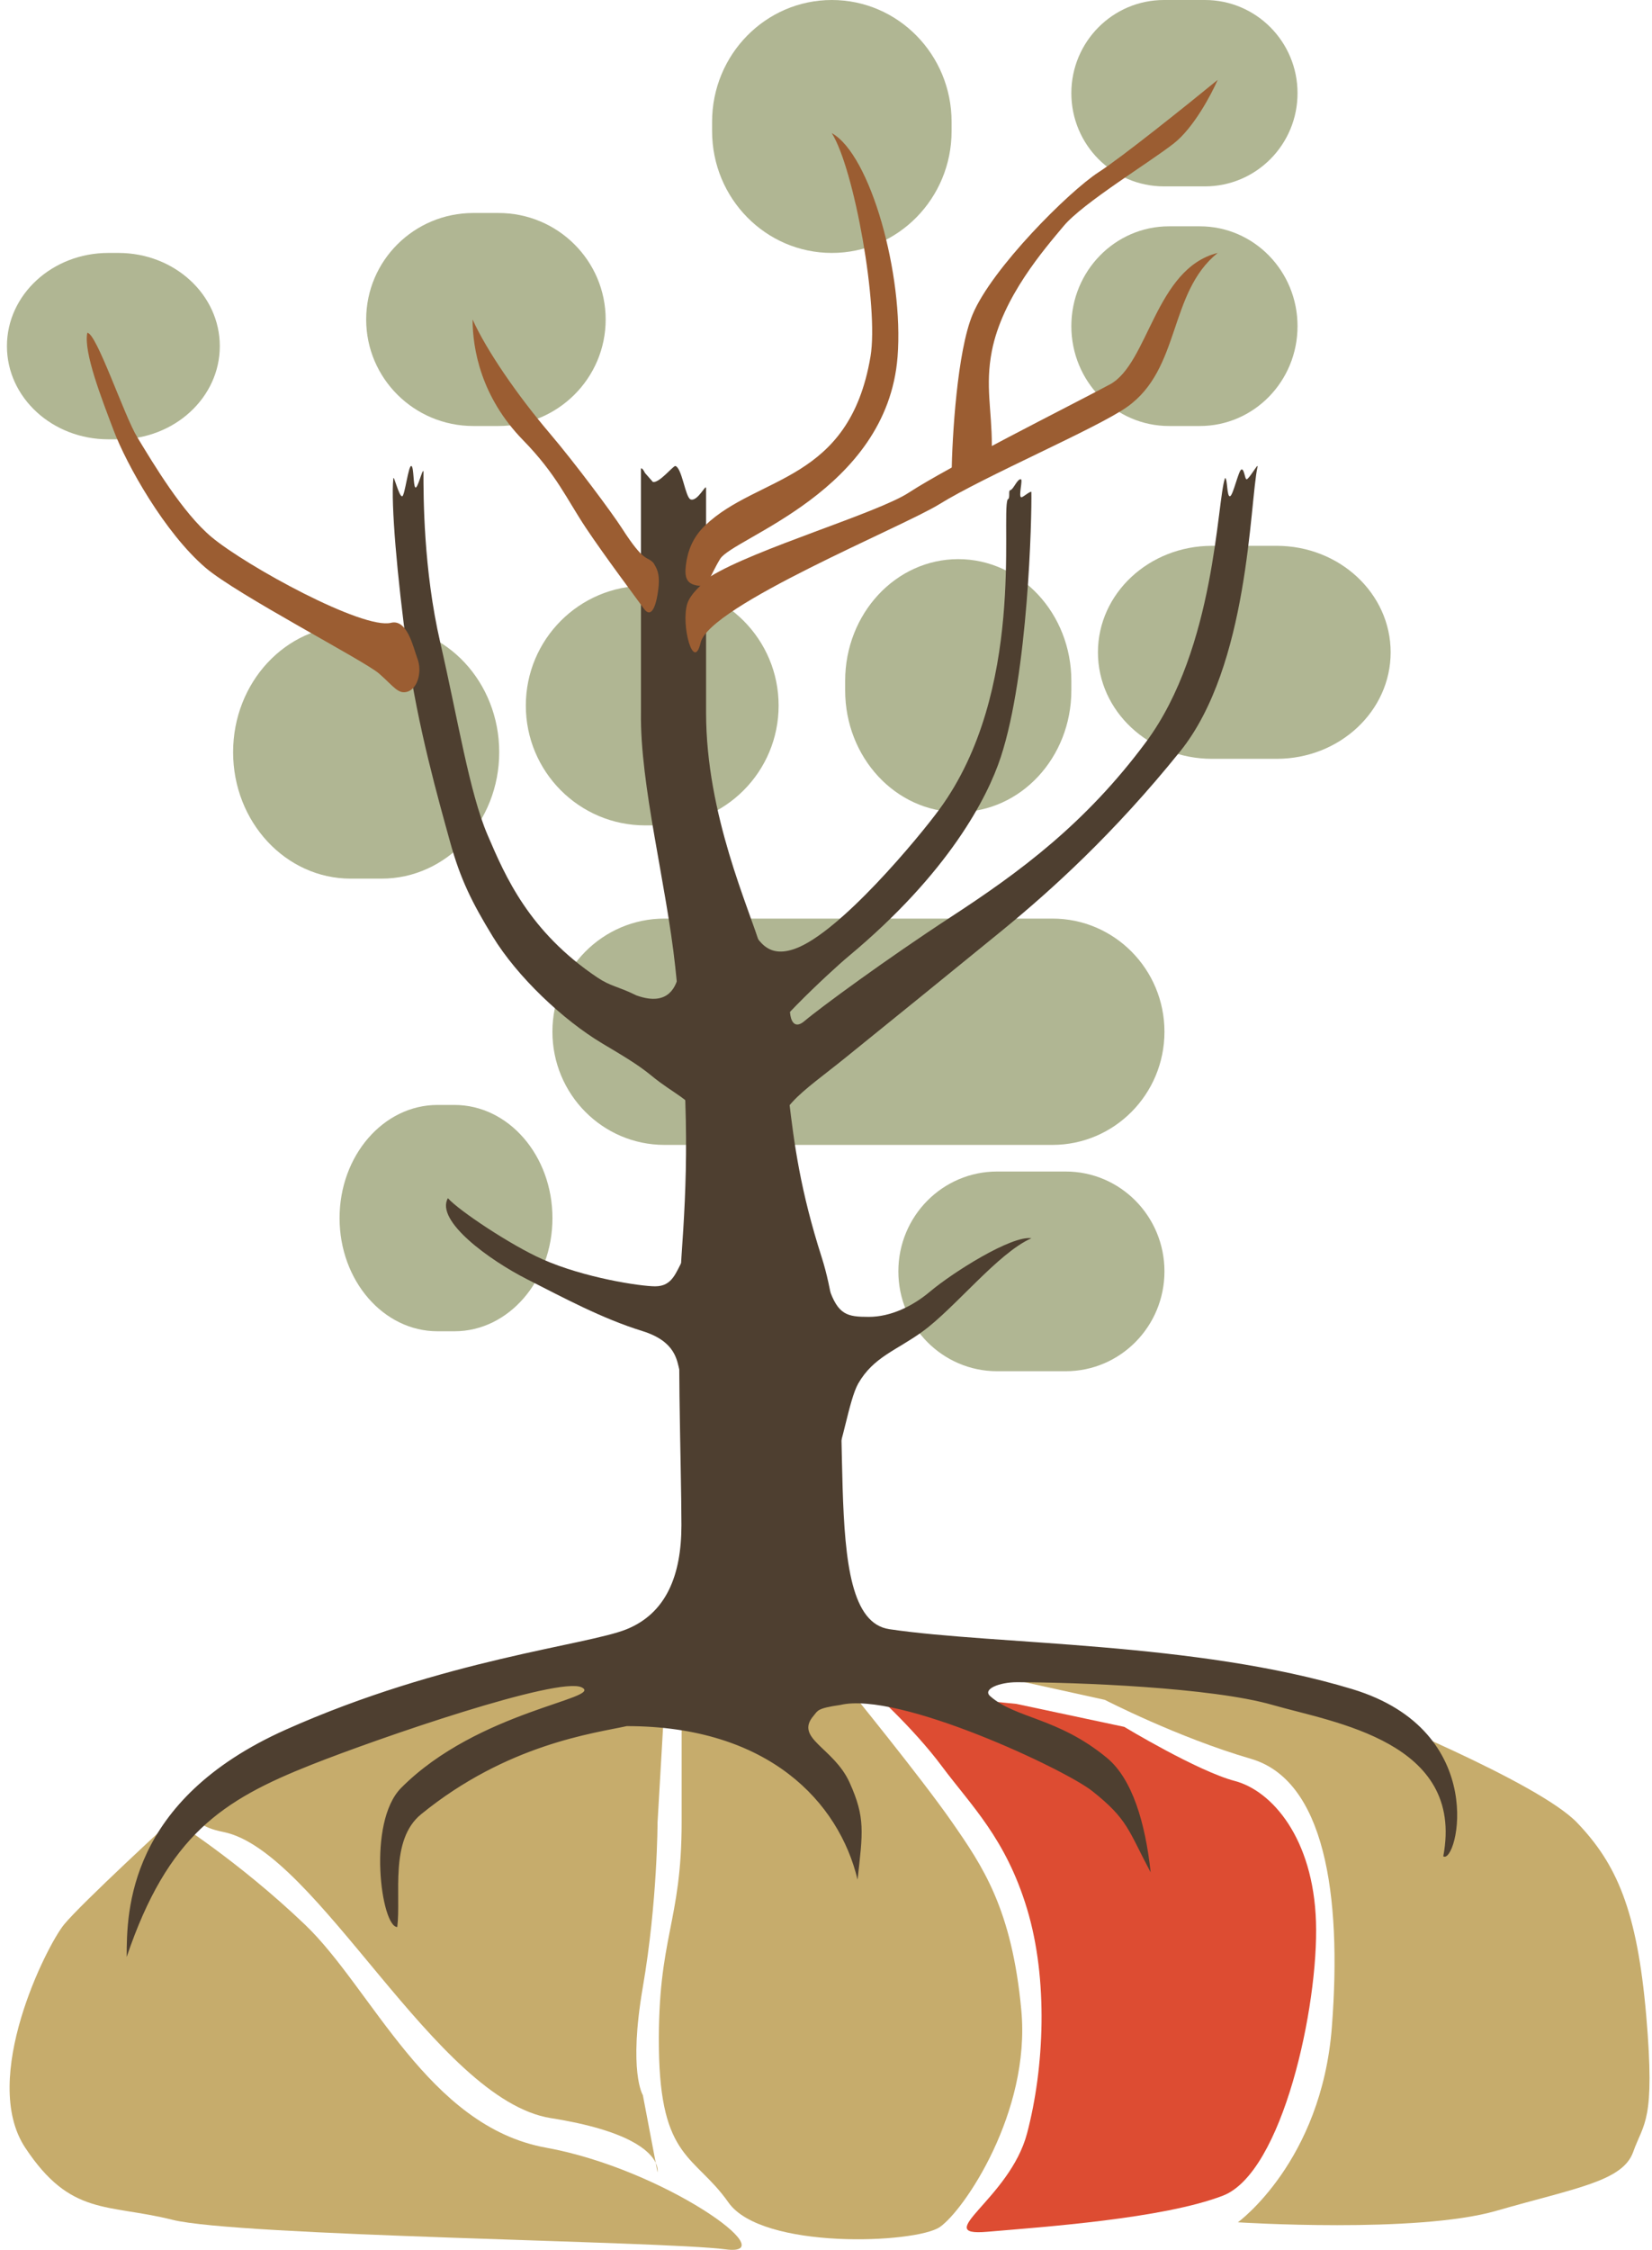
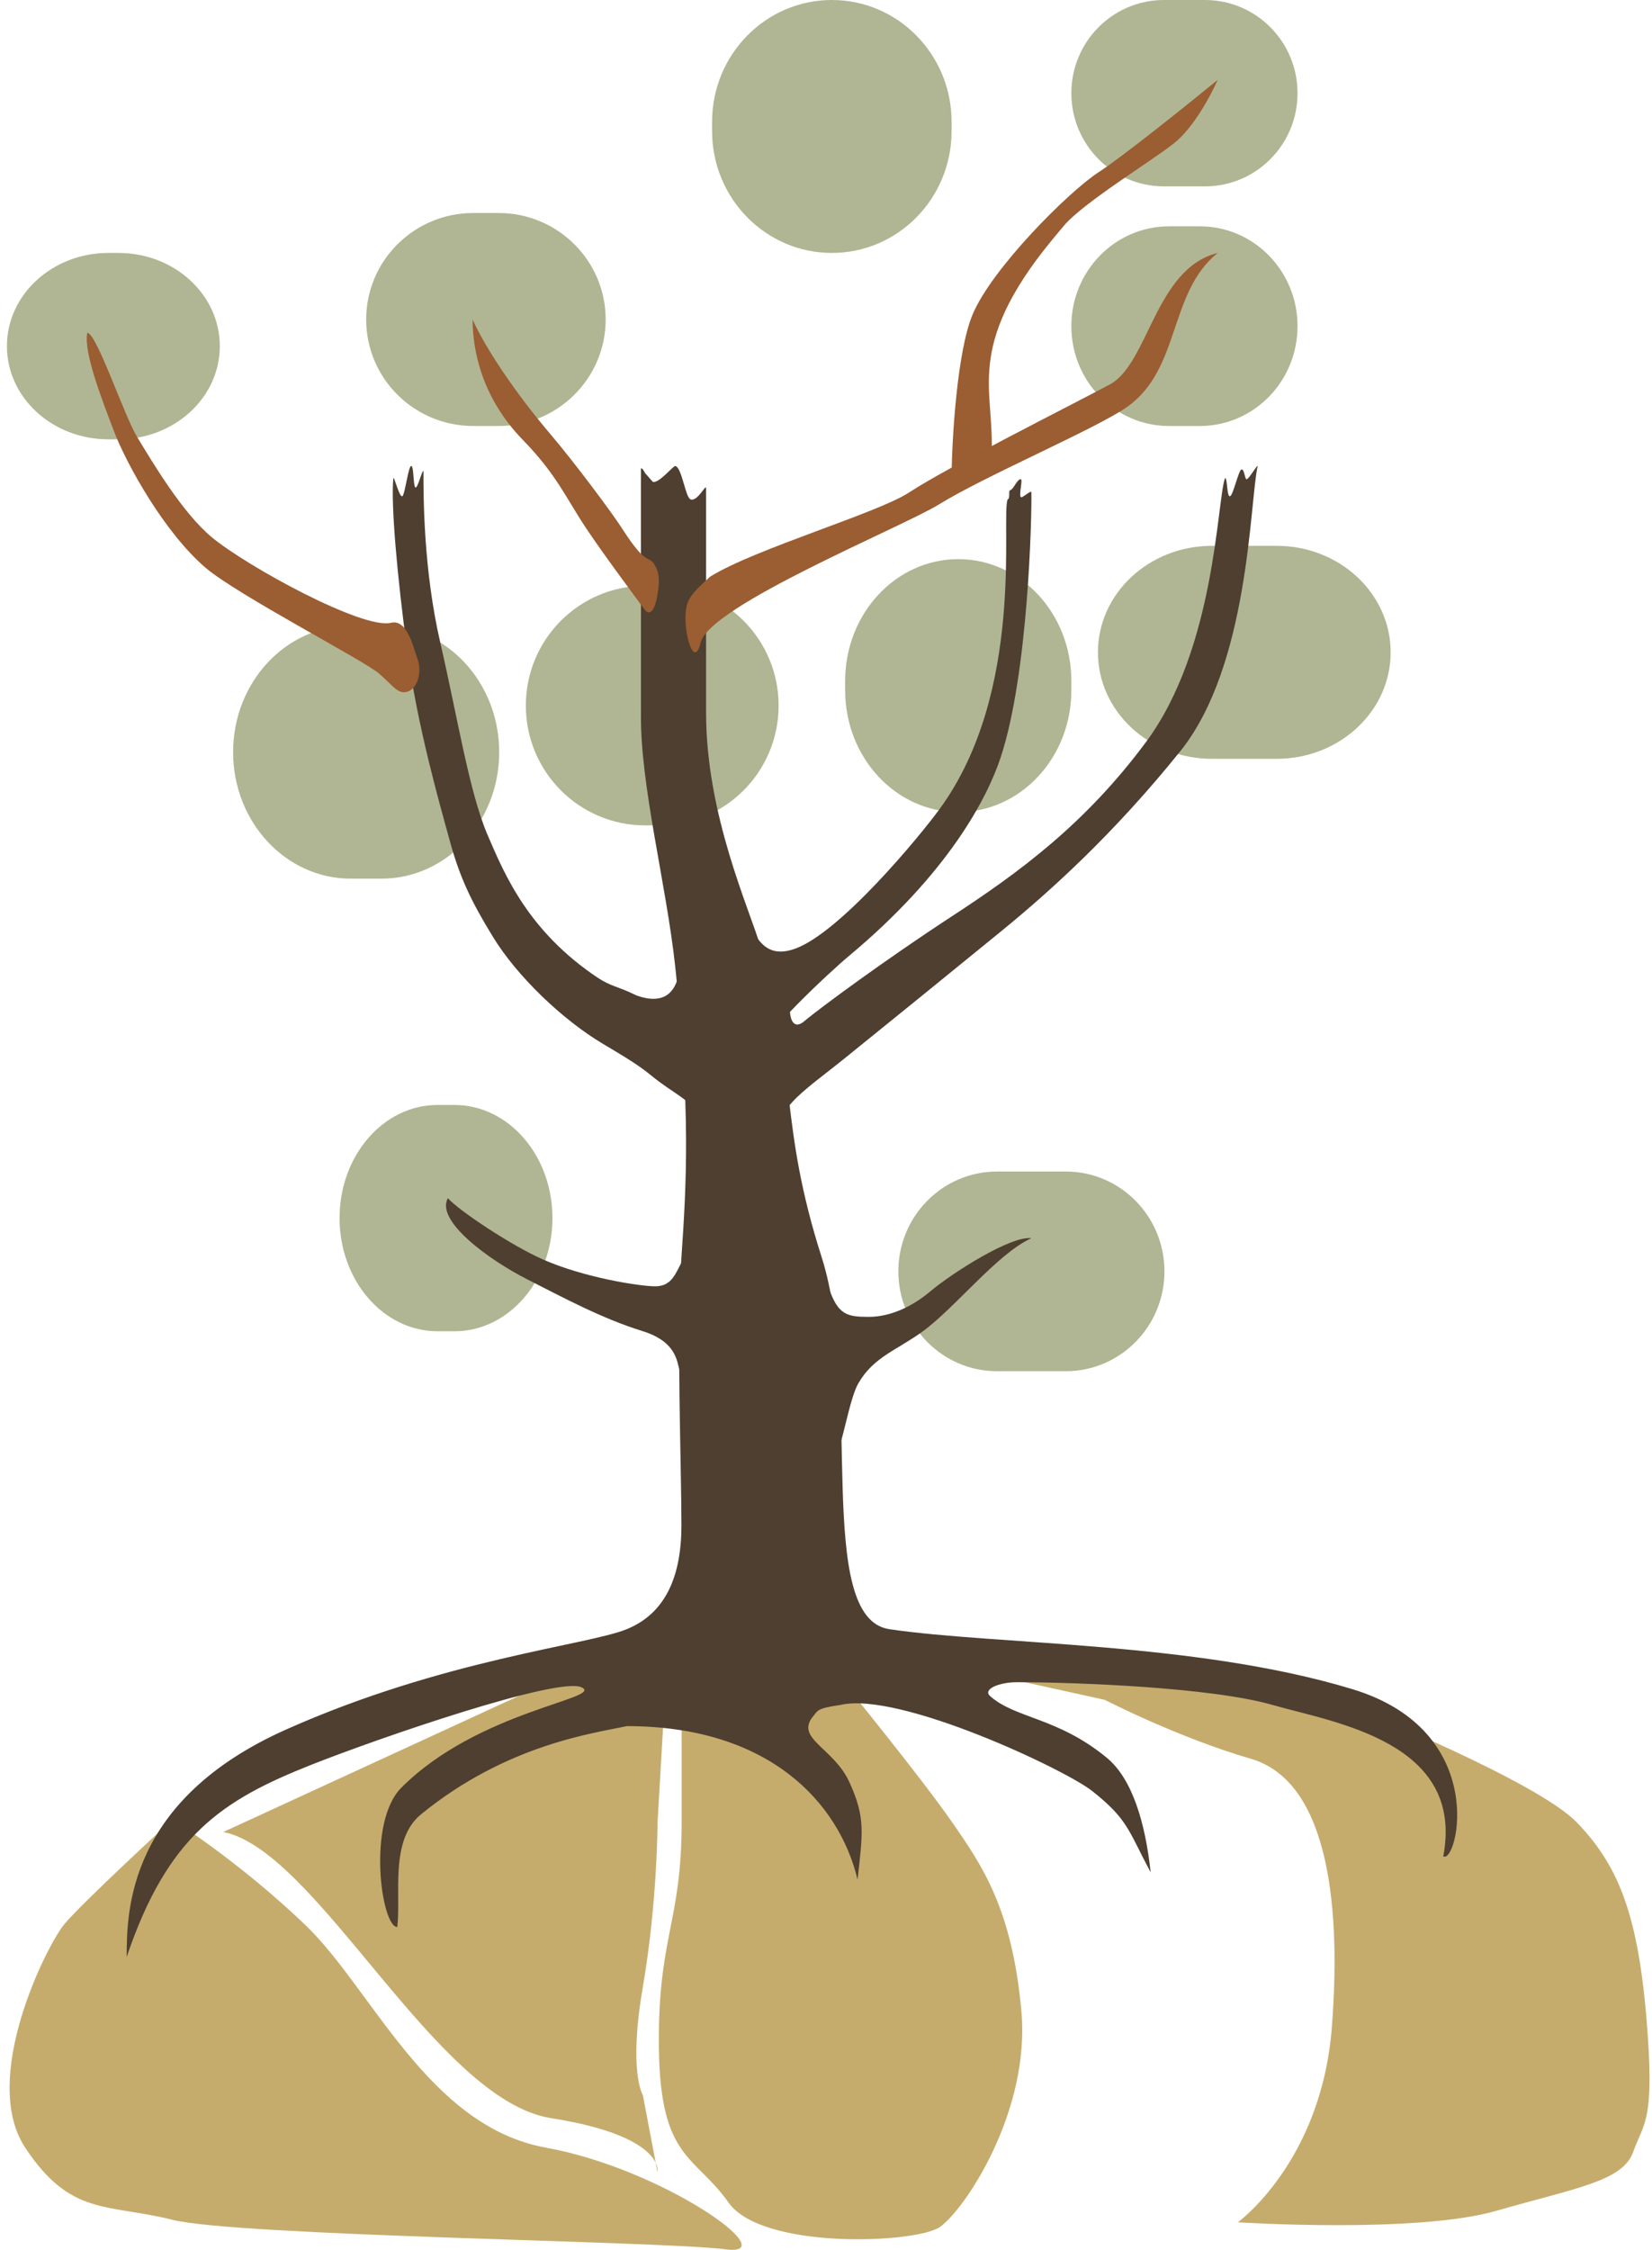
<svg xmlns="http://www.w3.org/2000/svg" width="144" height="196" viewBox="0 0 144 196" fill="none">
  <path d="M15.03 158.52C15.03 158.52 7.095 165.807 5.578 167.665C4.061 169.522 -1.773 181.094 2.195 187.096C6.162 193.096 9.312 191.953 15.03 193.382C20.747 194.81 57.853 195.239 63.22 195.953C68.588 196.668 57.853 188.953 47.585 187.096C37.316 185.238 32.416 173.236 26.581 167.665C20.747 162.092 15.03 158.52 15.03 158.52Z" fill="#C6AC6C" />
-   <path d="M49.18 145.924L57.896 148.784L57.315 158.791C57.315 158.791 57.315 165.653 56.037 173.087C54.758 180.521 56.037 182.523 56.037 182.523L57.159 188.422C57.392 188.916 57.315 189.242 57.315 189.242L57.159 188.422C56.67 187.383 54.816 185.599 48.018 184.524C37.983 182.937 27.681 161.24 19.468 159.596C11.254 157.951 26.866 151.643 26.866 151.643L49.18 145.924Z" fill="#C6AC6C" />
+   <path d="M49.18 145.924L57.896 148.784L57.315 158.791C57.315 158.791 57.315 165.653 56.037 173.087C54.758 180.521 56.037 182.523 56.037 182.523L57.159 188.422C57.392 188.916 57.315 189.242 57.315 189.242L57.159 188.422C56.67 187.383 54.816 185.599 48.018 184.524C37.983 182.937 27.681 161.24 19.468 159.596L49.18 145.924Z" fill="#C6AC6C" />
  <path d="M57.435 178.437C57.319 168.716 59.417 167.573 59.417 158.71V146.847H73.756C73.756 146.847 80.284 154.851 82.966 158.71C85.647 162.569 88.211 166.287 89.027 175.148C89.844 184.011 84.015 192.587 81.916 194.017C79.818 195.447 66.411 196.018 63.497 191.873C60.583 187.727 57.552 188.156 57.435 178.437Z" fill="#C6AC6C" />
-   <path d="M82.096 153.866C79.543 150.439 75.829 147.153 75.829 147.153L88.596 148.439L97.997 150.439C97.997 150.439 104.381 154.295 107.631 155.152C110.881 156.008 114.479 160.15 114.711 167.434C114.944 174.718 111.81 189.285 106.586 191.284C101.364 193.284 91.034 193.998 86.043 194.426C81.052 194.855 88.016 191.571 89.524 185.858C91.034 180.145 91.382 172.432 89.524 166.292C87.668 160.15 84.65 157.294 82.096 153.866Z" fill="#DD4C32" />
  <path d="M137.472 158.787C134.06 155.22 118.48 148.943 118.48 148.943L98.01 146.232H87.889L96.305 148.087C96.305 148.087 102.672 151.369 109.041 153.223C115.409 155.078 117.002 164.923 116.092 176.622C115.182 188.321 107.904 193.6 107.904 193.6C107.904 193.6 123.484 194.598 130.421 192.601C137.358 190.604 141.452 190.034 142.362 187.465C143.271 184.897 144.295 184.897 143.499 175.623C142.703 166.349 140.883 162.354 137.472 158.787Z" fill="#C6AC6C" />
-   <path d="M91.737 80.024H57.918C52.525 80.024 48.153 84.437 48.153 89.882V89.882C48.153 95.326 52.525 99.74 57.918 99.74H91.737C97.13 99.74 101.502 95.326 101.502 89.882C101.502 84.437 97.13 80.024 91.737 80.024Z" fill="#B0B693" />
  <path d="M30.567 76.544H33.267C38.926 76.544 43.515 71.612 43.515 65.527C43.515 59.442 38.926 54.509 33.267 54.509H30.567C24.908 54.509 20.319 59.442 20.319 65.527C20.319 71.612 24.908 76.544 30.567 76.544Z" fill="#B0B693" />
  <path d="M56.237 71.905H57.468C63.213 71.905 67.87 67.232 67.87 61.467V61.467C67.87 55.703 63.213 51.029 57.468 51.029H56.237C50.492 51.029 45.835 55.703 45.835 61.467V61.467C45.835 67.232 50.492 71.905 56.237 71.905Z" fill="#B0B693" />
  <path d="M83.528 70.746H83.528C88.972 70.746 93.386 65.998 93.386 60.141V59.315C93.386 53.458 88.972 48.71 83.528 48.71H83.528C78.083 48.71 73.67 53.458 73.67 59.315V60.141C73.67 65.998 78.083 70.746 83.528 70.746Z" fill="#B0B693" />
  <path d="M105.646 66.107H111.277C116.768 66.107 121.219 61.953 121.219 56.828C121.219 51.704 116.768 47.55 111.277 47.55H105.646C100.155 47.55 95.704 51.704 95.704 56.828C95.704 61.953 100.155 66.107 105.646 66.107Z" fill="#B0B693" />
  <path d="M104.588 19.716H101.9C97.198 19.716 93.386 23.61 93.386 28.414V28.414C93.386 33.218 97.198 37.112 101.9 37.112H104.588C109.29 37.112 113.102 33.218 113.102 28.414V28.414C113.102 23.61 109.29 19.716 104.588 19.716Z" fill="#B0B693" />
  <path d="M43.457 18.556H41.255C36.098 18.556 31.918 22.71 31.918 27.834V27.834C31.918 32.959 36.098 37.112 41.255 37.112H43.457C48.613 37.112 52.794 32.959 52.794 27.834V27.834C52.794 22.71 48.613 18.556 43.457 18.556Z" fill="#B0B693" />
  <path d="M82.947 10.61C82.947 4.75 78.274 0 72.509 0C66.745 0 62.071 4.75 62.071 10.61V11.425C62.071 17.285 66.745 22.035 72.509 22.035C78.274 22.035 82.947 17.285 82.947 11.425V10.61Z" fill="#B0B693" />
  <path d="M39.616 96.26H38.137C33.421 96.26 29.599 100.674 29.599 106.118C29.599 111.563 33.421 115.976 38.137 115.976H39.616C44.332 115.976 48.155 111.563 48.155 106.118C48.155 100.674 44.332 96.26 39.616 96.26Z" fill="#B0B693" />
  <path d="M92.897 102.059H86.912C82.159 102.059 78.307 105.953 78.307 110.757C78.307 115.561 82.159 119.456 86.912 119.456H92.897C97.649 119.456 101.502 115.561 101.502 110.757C101.502 105.953 97.649 102.059 92.897 102.059Z" fill="#B0B693" />
  <path d="M105.031 0H101.457C96.999 0 93.386 3.635 93.386 8.118V8.118C93.386 12.602 96.999 16.237 101.457 16.237H105.031C109.488 16.237 113.102 12.602 113.102 8.118V8.118C113.102 3.635 109.488 0 105.031 0Z" fill="#B0B693" />
  <path d="M10.321 22.035H9.442C4.561 22.035 0.604 25.67 0.604 30.154C0.604 34.638 4.561 38.272 9.442 38.272H10.321C15.202 38.272 19.16 34.638 19.16 30.154C19.16 25.67 15.202 22.035 10.321 22.035Z" fill="#B0B693" />
  <path d="M74.805 120.536C73.996 121.951 73.338 126.414 72.905 126.414C72.086 126.414 70.433 122.867 70.221 119.798C69.914 115.374 71.977 111.399 72.239 112.177C73.045 114.576 73.862 114.721 75.737 114.721C77.613 114.721 79.525 113.817 81.061 112.525C83.053 110.848 88.176 107.614 89.905 107.872C86.978 109.165 83.252 113.945 80.395 116.013C78.128 117.655 76.137 118.21 74.805 120.536Z" fill="#4E3F30" />
  <path d="M73.951 83.321C72.371 84.635 66.099 90.482 66.619 91.286C63.565 94.012 64.385 79.212 64.856 79.89C65.871 81.347 66.486 83.649 69.283 82.657C73.208 81.265 80.119 72.92 81.896 70.49C89.394 60.242 87.243 45.194 87.825 43.517C88.1 43.419 87.858 42.745 88.064 42.703C88.341 42.648 88.666 41.706 88.987 41.753C89.175 41.781 88.757 43.254 89.016 43.318C89.159 43.353 89.727 42.802 89.901 42.848C89.947 44.989 89.639 58.651 87.233 65.96C86.072 69.489 82.703 76.036 73.951 83.321Z" fill="#4E3F30" />
  <path d="M42.54 72.832C44.037 76.321 46.113 81.161 52.062 85.151C53.253 85.949 53.799 85.892 55.478 86.718C58.447 87.79 58.937 85.648 59.108 85.151C63.191 87.897 62.239 97.665 61.029 97.415C60.122 95.668 58.822 95.389 56.759 93.689C55.607 92.74 54.304 91.979 52.489 90.895C49.074 88.853 45.097 85.106 42.948 81.583C41.148 78.633 40.136 76.615 39.236 73.355C38.247 69.771 36.39 63.263 35.504 56.741C34.617 50.219 34.062 43.855 34.286 41.682C34.324 41.317 34.776 43.287 35.059 43.235C35.289 43.192 35.602 40.486 35.861 40.595C36.077 40.686 36.019 42.286 36.199 42.458C36.4 42.651 36.822 40.796 36.911 41.061C36.911 43.304 36.911 49.614 38.374 55.965C39.911 62.642 40.915 69.044 42.498 72.734L42.54 72.832Z" fill="#4E3F30" />
  <path d="M55.981 115.953C58.899 116.857 58.998 118.491 59.249 119.455L62.07 116.485L59.554 109.701C58.895 110.875 58.613 112.06 57.108 112.06C55.828 112.06 50.953 111.327 47.283 109.701C44.528 108.479 39.971 105.444 39.04 104.379C37.924 106.374 42.71 109.801 45.91 111.427C49.109 113.054 52.478 114.868 55.981 115.953Z" fill="#4E3F30" />
  <path d="M117.874 147.151C129.973 150.811 127.007 162.483 125.806 161.715C127.701 151.707 116.255 150.065 110.937 148.532C105.619 146.999 93.825 146.55 88.622 146.55C87.12 146.55 85.616 147.151 86.311 147.764C88.523 149.723 92.207 149.607 96.484 153.138C98.703 154.968 99.838 158.817 100.3 163.116C98.334 159.432 98.334 158.51 95.213 156.035C92.826 154.142 78.324 147.312 73.245 148.532C71.179 148.82 71.279 149.054 70.933 149.453C69.198 151.448 72.667 152.216 74.055 155.287C75.442 158.357 75.21 159.604 74.752 163.749C73.129 156.995 67.002 150.374 54.631 150.374C51.812 150.995 44.225 151.929 36.709 158.05C33.935 160.31 34.975 165.112 34.628 167.875C33.241 167.875 31.969 158.767 34.975 155.747C41.681 149.012 52.716 147.966 50.699 146.997C48.683 146.028 33.079 151.387 27.113 153.751C19.367 156.822 14.626 159.892 11.042 170.485C11.042 166.494 11.158 156.822 24.916 150.681C38.675 144.541 51.195 143.33 54.631 141.93C58.066 140.531 59.398 137.246 59.398 132.873C59.398 127.597 58.95 115.999 59.398 109.538C59.846 103.078 60.203 96.644 58.858 84.209C58.076 76.975 55.78 68.356 55.87 62.092V40.807C55.988 40.774 56.099 40.971 56.229 41.213L56.916 41.992C57.489 42.065 58.559 40.699 58.858 40.592C59.456 40.742 59.736 43.355 60.203 43.508C60.826 43.713 61.547 42.093 61.547 42.539V62.092C61.547 71.006 65.319 79.146 66.308 82.52C69.495 93.389 67.894 97.867 71.626 109.538C75.21 120.746 70.933 140.958 77.523 141.93C86.885 143.313 104.187 143.009 117.874 147.151Z" fill="#4E3F30" />
  <path d="M73.685 92.152C69.883 95.223 67.199 96.704 67.944 99.74L62.071 93.154L63.156 92.488L67.088 88.689L69.112 86.715C68.676 87.143 68.638 90.207 70.119 88.955C71.503 87.784 77.341 83.499 82.934 79.851C88.835 76.001 94.598 71.784 99.902 64.633C105.963 56.461 106.072 43.58 106.782 41.647C107.013 41.629 106.919 43.363 107.232 43.225C107.495 43.109 107.955 41.008 108.202 40.906C108.466 40.797 108.495 41.742 108.661 41.754C108.862 41.768 109.697 40.279 109.616 40.651C108.924 43.856 108.885 57.995 102.869 65.46C97.104 72.615 91.65 77.549 87.308 81.096C83.057 84.569 77.522 89.052 73.685 92.152Z" fill="#4E3F30" />
-   <path d="M59.797 49.158C59.939 48.076 60.334 46.854 61.467 45.772C66.064 41.379 74.014 42.061 75.877 31.074C76.612 26.746 74.464 14.69 72.502 11.598C75.877 13.453 78.793 23.963 78.239 31.074C77.324 42.821 63.903 46.84 62.77 48.694C61.827 50.24 61.779 51.167 60.788 51.013C59.797 50.858 59.656 50.24 59.797 49.158Z" fill="#9B5D32" />
  <path d="M57.389 51.272C57.552 49.901 57.207 49.476 56.98 49.068C56.39 48.375 56.245 49.191 54.203 46.008C53.346 44.674 50.15 40.373 47.91 37.74C45.102 34.438 42.415 30.536 41.194 27.834C41.194 30.386 41.927 34.588 45.59 38.34C48.508 41.33 49.375 43.443 51.084 46.008C52.699 48.432 55.623 52.326 56.119 53.019C56.731 53.876 57.184 52.985 57.389 51.272Z" fill="#9B5D32" />
  <path d="M36.379 57.354C36.037 56.464 35.517 53.901 34.082 54.256C31.624 54.864 21.479 49.316 18.456 46.799C15.912 44.682 13.363 40.385 11.966 38.093C10.819 36.213 8.413 28.994 7.61 28.994C7.267 30.662 8.853 34.71 9.903 37.487C11.038 40.489 14.373 46.435 17.926 49.468C20.663 51.805 31.745 57.556 33.029 58.669C34.312 59.782 34.721 60.553 35.577 60.236C36.432 59.918 36.807 58.467 36.379 57.354Z" fill="#9B5D32" />
  <path d="M59.904 52.607C60.179 51.694 61.33 50.779 61.903 50.234C65.802 47.813 76.486 44.704 79.233 42.907C82.674 40.656 93.194 35.387 96.732 33.497C100.12 31.687 100.684 23.393 106.141 22.035C101.834 25.504 102.942 32.139 98.238 35.457C95.604 37.315 85.824 41.477 81.868 43.931C78.702 45.895 61.824 52.766 61.072 55.986C60.461 58.598 59.343 54.471 59.904 52.607Z" fill="#9B5D32" />
  <path d="M84.778 41.307C86.121 40.503 86.456 39.297 86.456 38.794C86.456 35.722 85.868 33.6 86.456 30.584C87.372 25.892 91.035 21.703 92.713 19.693C94.392 17.682 100.19 14.164 102.326 12.488C104.035 11.148 105.582 8.243 106.142 6.959C103.547 9.081 97.84 13.661 95.765 15.001C93.171 16.677 86.456 23.379 84.778 27.4C83.435 30.617 82.998 38.012 82.946 41.307C82.998 41.642 83.435 42.112 84.778 41.307Z" fill="#9B5D32" />
</svg>